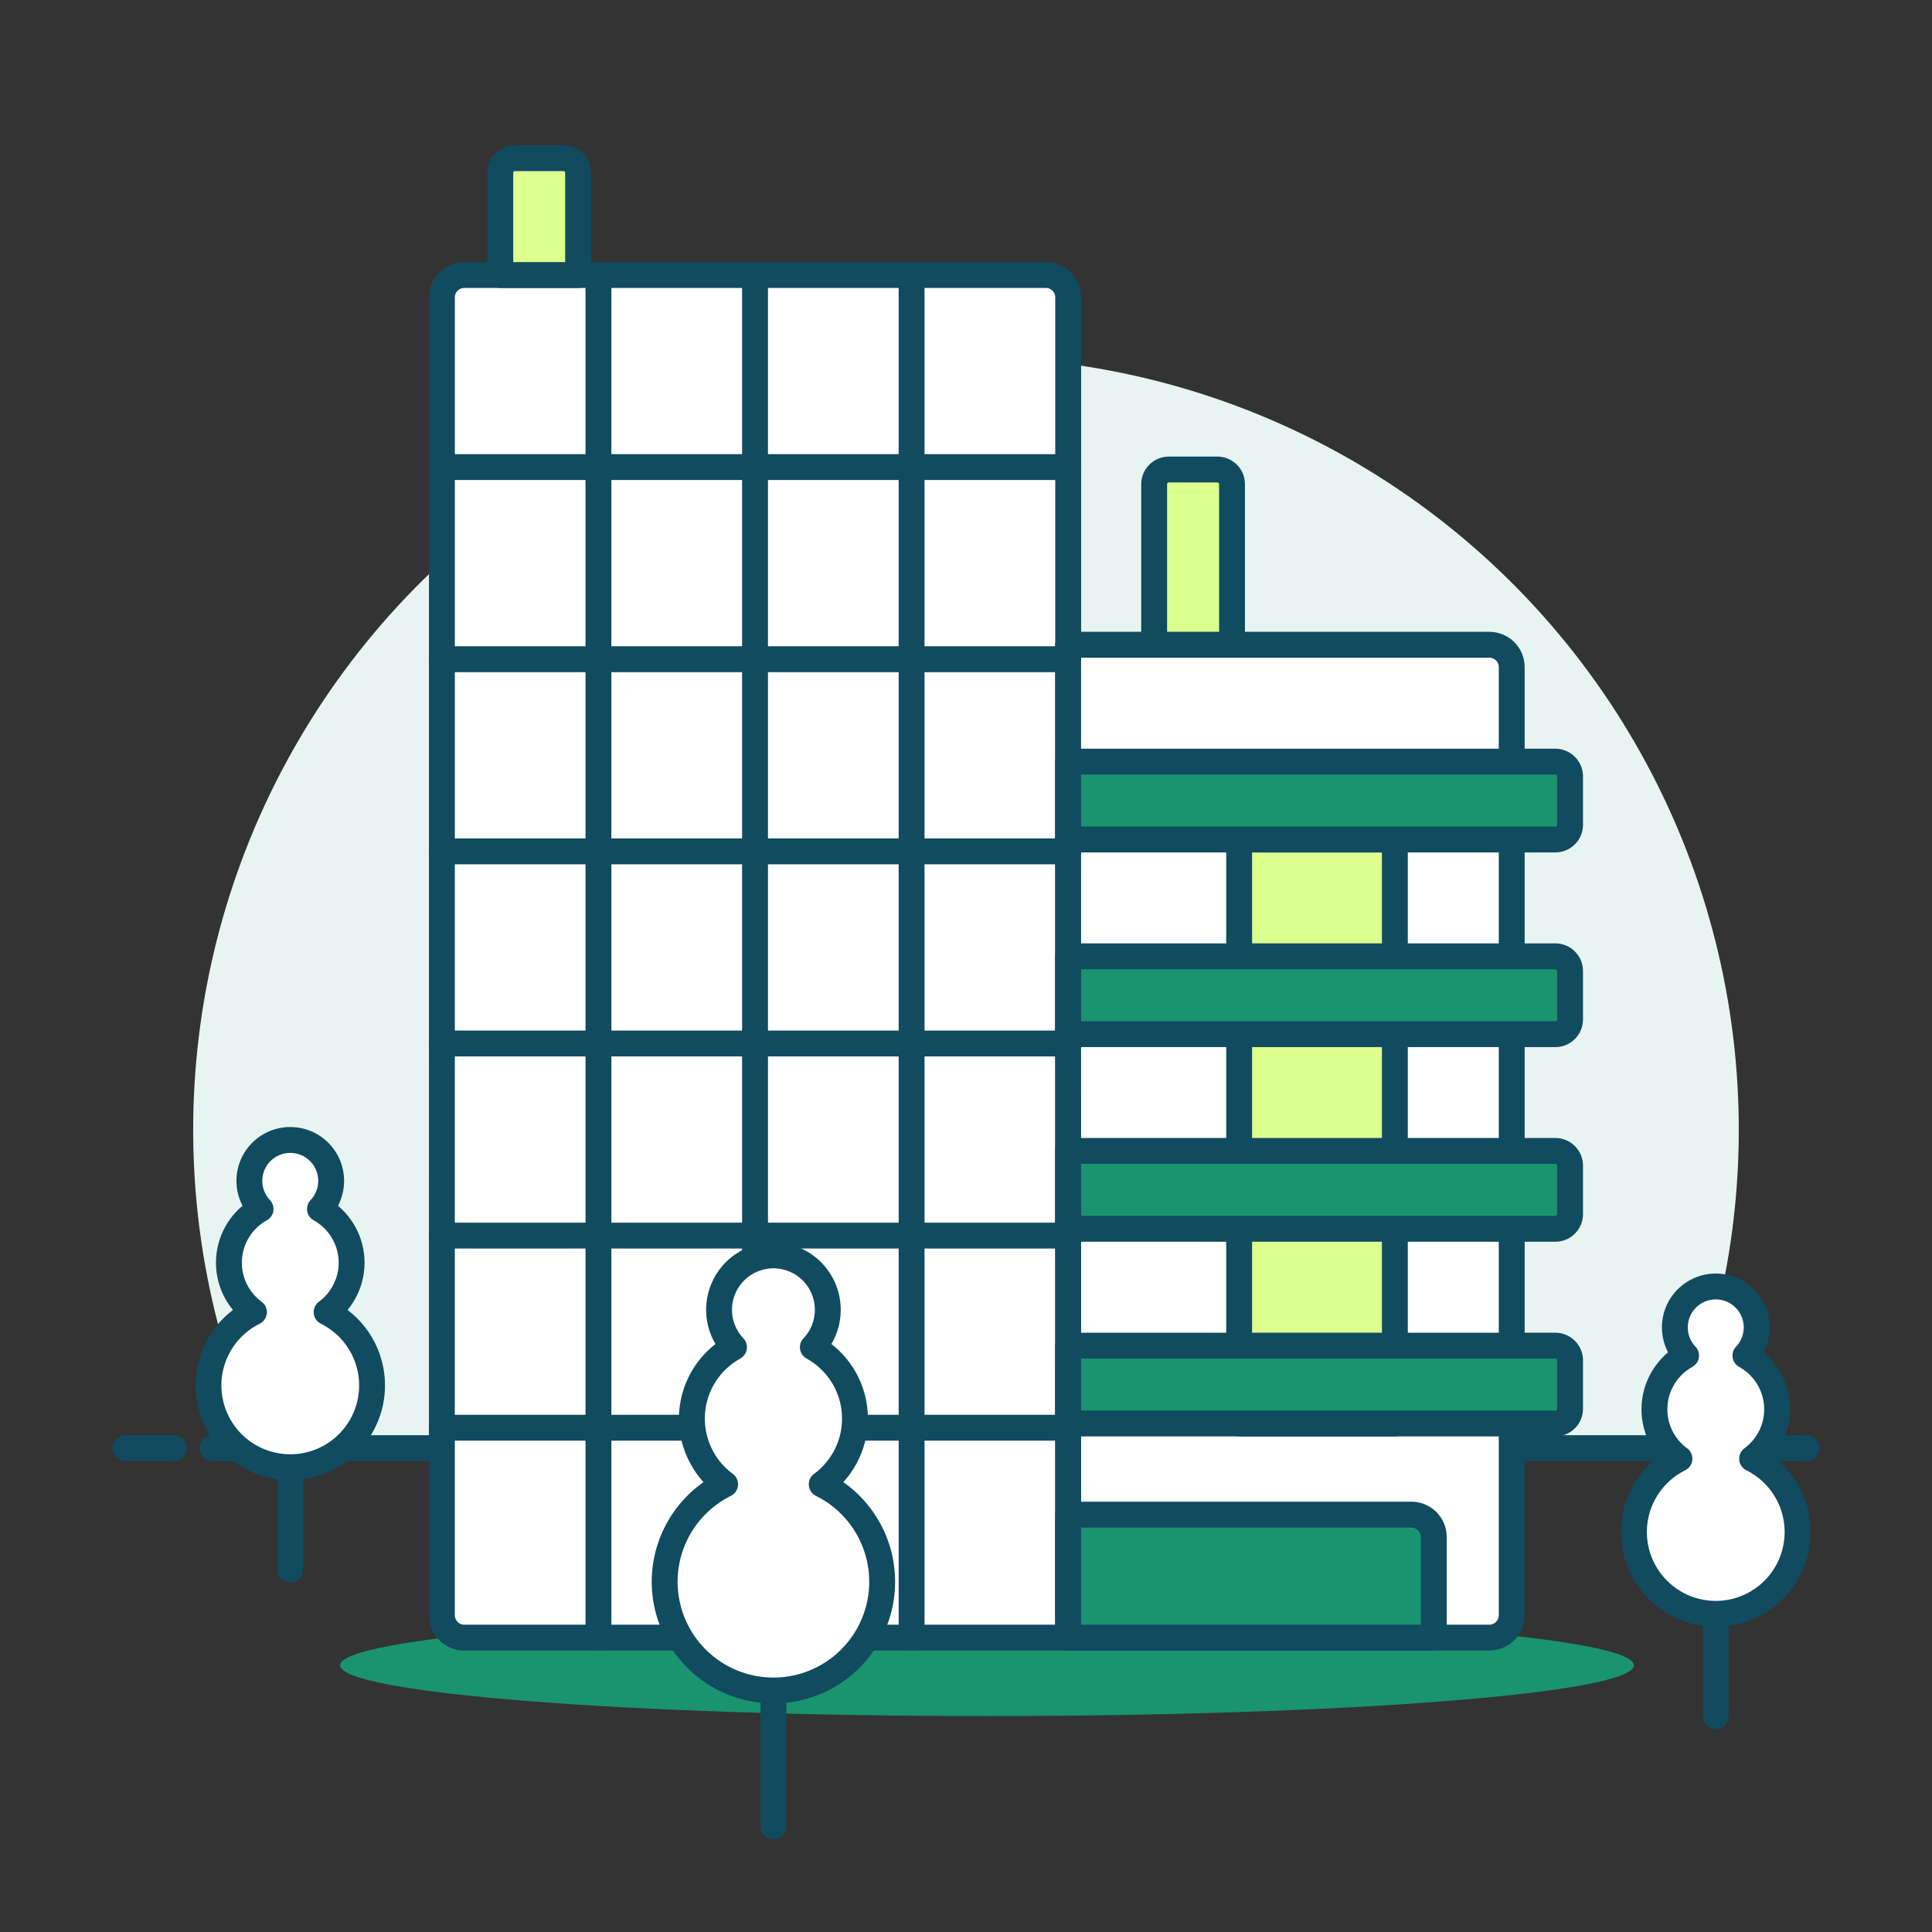
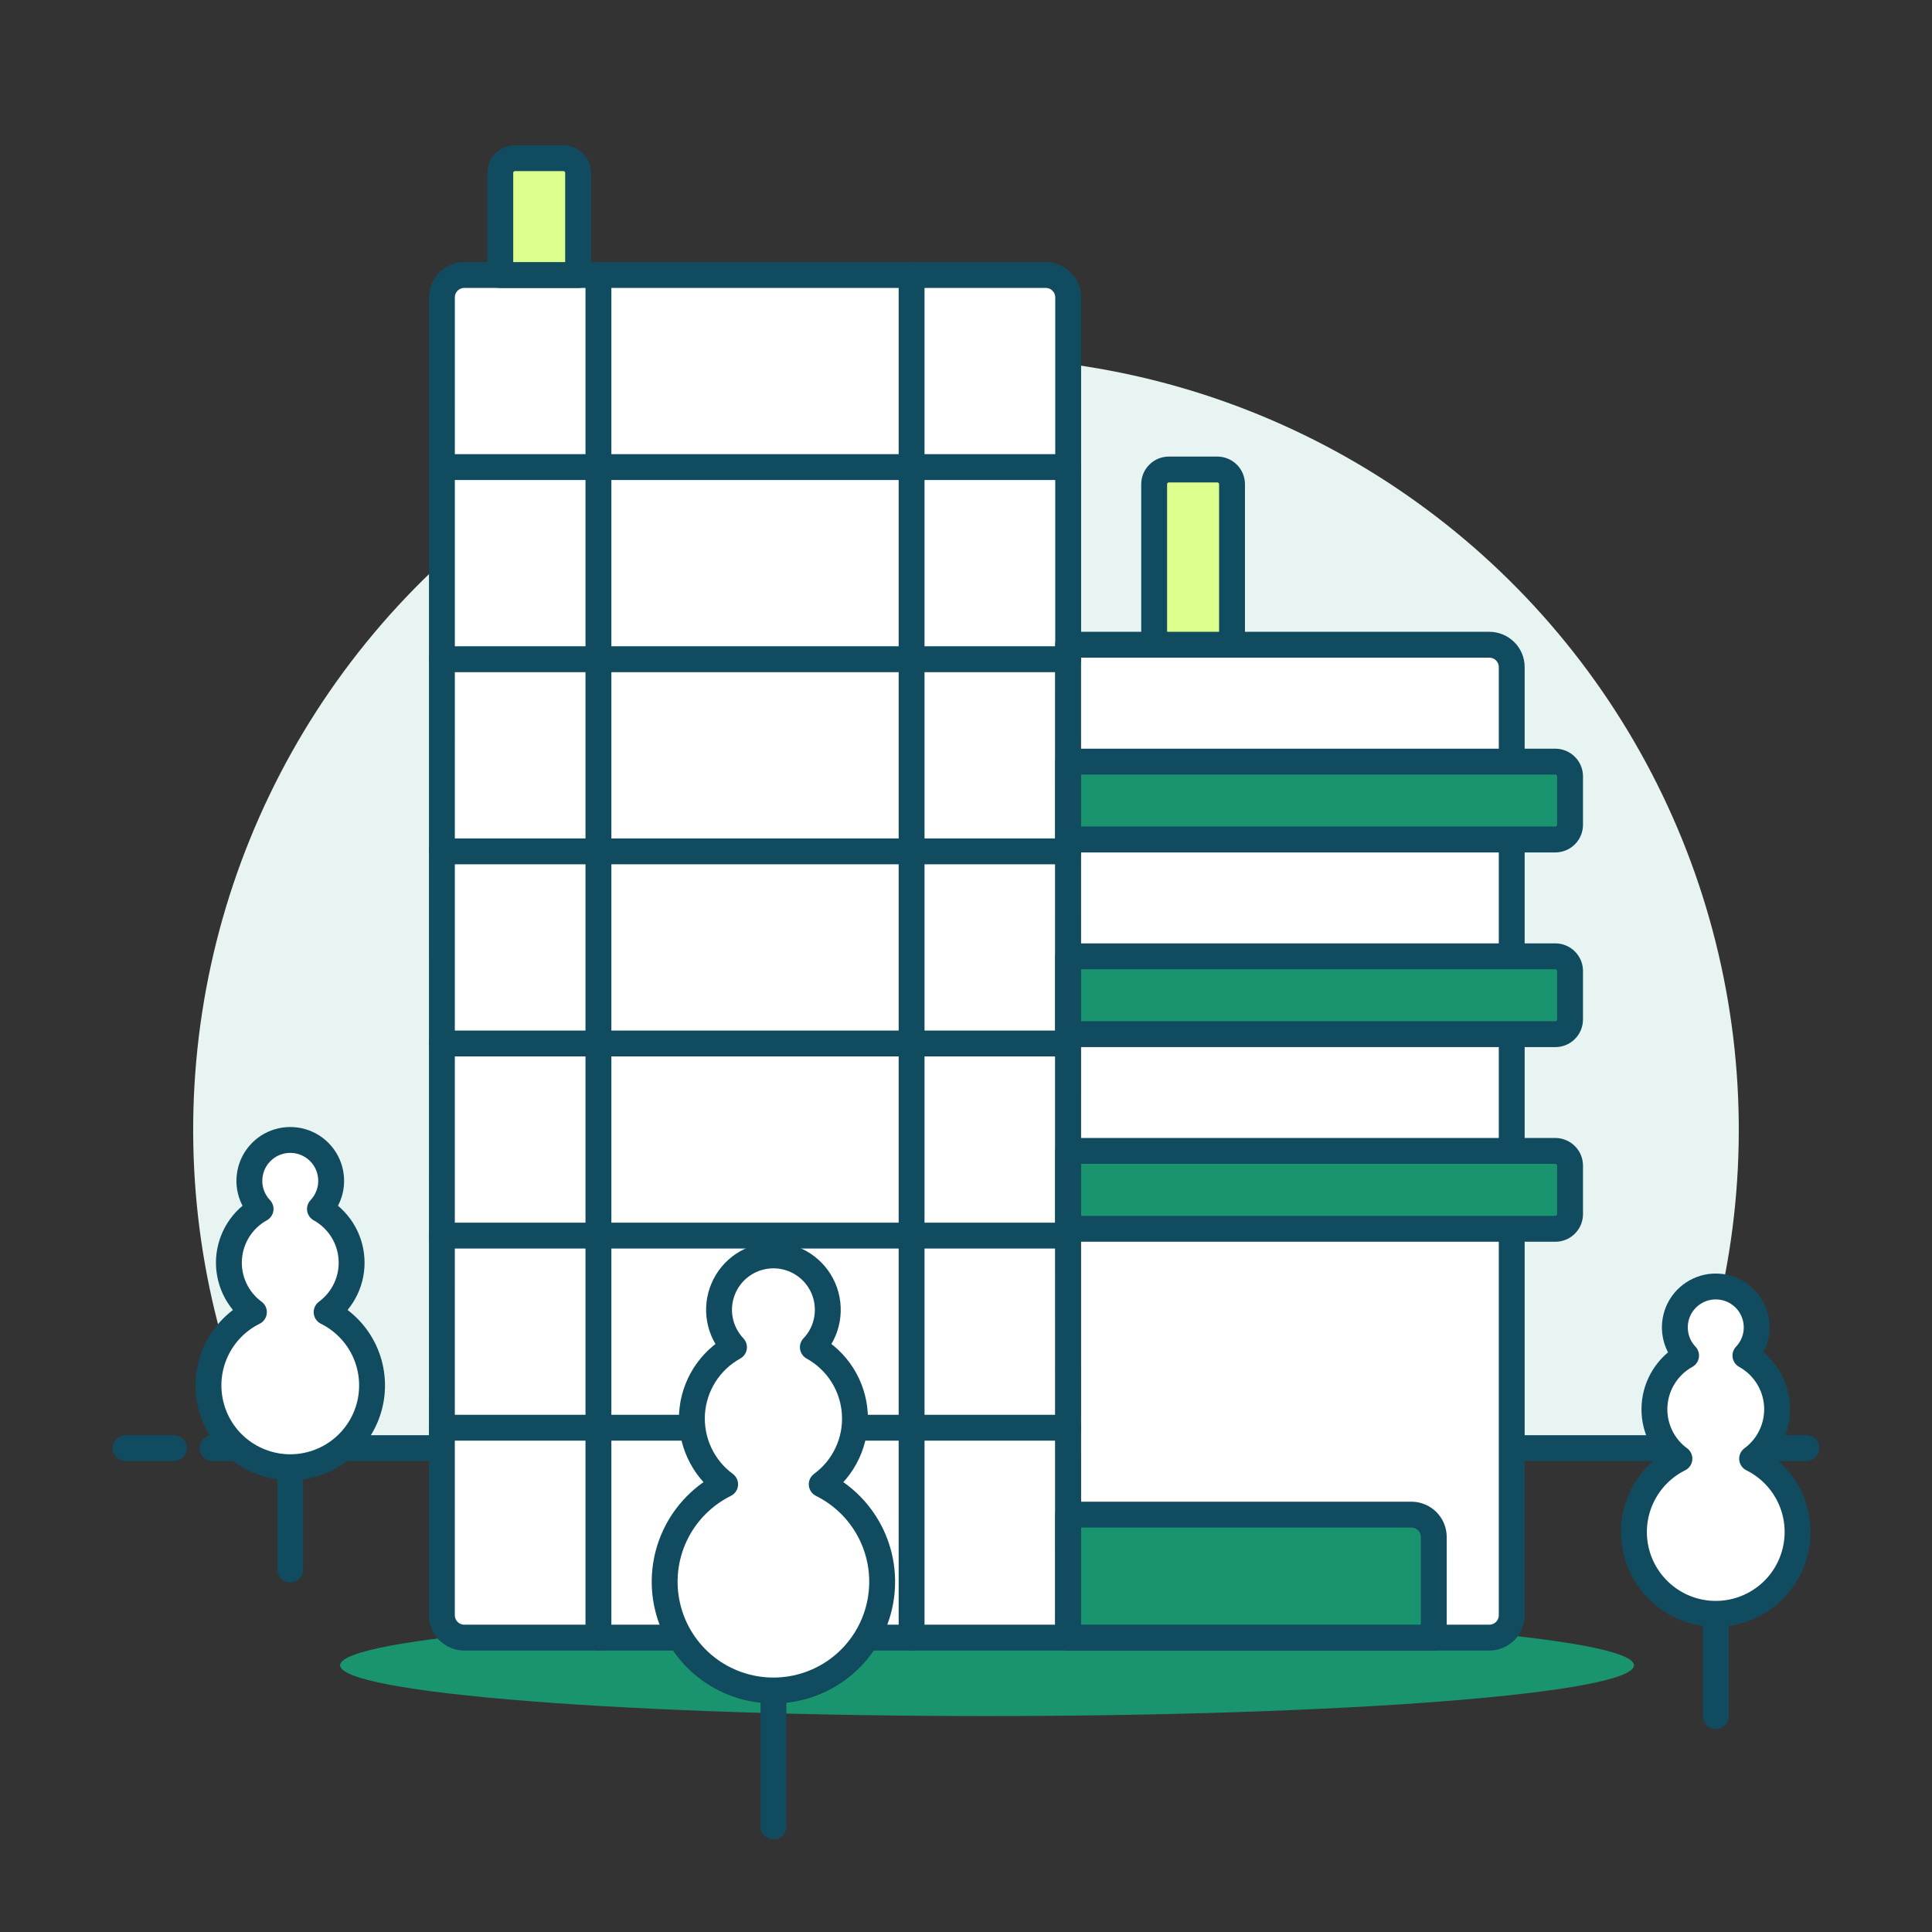
<svg xmlns="http://www.w3.org/2000/svg" width="56" height="56" viewBox="0 0 56 56" fill="none">
  <rect x="0" y="0" width="56" height="56" fill="#333333" stroke="none" />
  <path d="M48.411 41.975C49.953 38.563 50.616 34.82 50.338 31.086C50.06 27.352 48.85 23.748 46.82 20.602C44.79 17.457 42.003 14.87 38.715 13.079C35.428 11.288 31.744 10.35 28 10.35C24.256 10.35 20.571 11.288 17.284 13.079C13.996 14.87 11.209 17.457 9.179 20.602C7.149 23.748 5.939 27.352 5.661 31.086C5.383 34.82 6.046 38.563 7.587 41.975H48.411Z" fill="#E8F4F1" />
  <path d="M6.16 41.975H49.84" stroke="#114B5F" stroke-width="0.75" stroke-linecap="round" stroke-linejoin="round" />
  <path d="M3.64 41.975H5.04" stroke="#114B5F" stroke-width="0.75" stroke-linecap="round" stroke-linejoin="round" />
  <path d="M50.96 41.975H52.36" stroke="#114B5F" stroke-width="0.75" stroke-linecap="round" stroke-linejoin="round" />
  <path d="M9.859 48.269C9.859 48.463 10.344 48.654 11.287 48.833C12.229 49.011 13.61 49.173 15.351 49.31C17.093 49.447 19.16 49.555 21.435 49.629C23.71 49.703 26.148 49.741 28.61 49.741C31.073 49.741 33.511 49.703 35.786 49.629C38.061 49.555 40.128 49.447 41.869 49.31C43.611 49.173 44.992 49.011 45.934 48.833C46.876 48.654 47.361 48.463 47.361 48.269C47.361 47.879 45.386 47.505 41.869 47.229C38.353 46.953 33.584 46.798 28.61 46.798C23.637 46.798 18.868 46.953 15.351 47.229C11.835 47.505 9.859 47.879 9.859 48.269Z" fill="#1A936F" />
  <path d="M12.808 46.819C12.808 46.991 12.877 47.155 12.998 47.277C13.12 47.398 13.284 47.467 13.456 47.467H30.962V8.619C30.961 8.447 30.893 8.282 30.771 8.161C30.65 8.04 30.485 7.971 30.313 7.971H13.457C13.286 7.971 13.121 8.04 12.999 8.161C12.878 8.282 12.809 8.447 12.809 8.619L12.808 46.819Z" fill="white" />
  <path d="M12.808 46.819C12.808 46.991 12.877 47.155 12.998 47.277C13.12 47.398 13.284 47.467 13.456 47.467H30.962V8.619C30.961 8.447 30.893 8.282 30.771 8.161C30.65 8.04 30.485 7.971 30.313 7.971H13.457C13.286 7.971 13.121 8.04 12.999 8.161C12.878 8.282 12.809 8.447 12.809 8.619L12.808 46.819Z" stroke="#114B5F" stroke-width="0.75" stroke-linecap="round" stroke-linejoin="round" />
  <path d="M30.962 47.467H43.17C43.342 47.467 43.506 47.398 43.628 47.277C43.749 47.156 43.818 46.991 43.818 46.819V19.335C43.818 19.163 43.749 18.998 43.627 18.877C43.505 18.756 43.34 18.688 43.168 18.688H30.96L30.962 47.467Z" fill="white" />
  <path d="M30.962 47.467H43.17C43.342 47.467 43.506 47.398 43.628 47.277C43.749 47.156 43.818 46.991 43.818 46.819V19.335C43.818 19.163 43.749 18.998 43.627 18.877C43.505 18.756 43.34 18.688 43.168 18.688H30.96L30.962 47.467Z" stroke="#114B5F" stroke-width="0.75" stroke-linecap="round" stroke-linejoin="round" />
  <path d="M33.88 13.609H35.284C35.397 13.609 35.505 13.654 35.586 13.734C35.666 13.813 35.711 13.922 35.711 14.035V18.688H33.454V14.035C33.454 13.979 33.465 13.924 33.486 13.872C33.508 13.82 33.539 13.773 33.579 13.734C33.618 13.694 33.665 13.663 33.717 13.641C33.769 13.62 33.824 13.609 33.88 13.609Z" fill="#DCFF8D" stroke="#114B5F" stroke-width="0.75" stroke-linecap="round" stroke-linejoin="round" />
  <path d="M14.927 4.585H16.331C16.387 4.585 16.442 4.596 16.494 4.617C16.546 4.639 16.593 4.67 16.632 4.71C16.672 4.75 16.703 4.797 16.725 4.848C16.746 4.9 16.757 4.956 16.757 5.012V7.971H14.501V5.012C14.501 4.956 14.512 4.9 14.533 4.848C14.555 4.797 14.586 4.75 14.626 4.71C14.665 4.67 14.712 4.639 14.764 4.617C14.816 4.596 14.871 4.585 14.927 4.585Z" fill="#DCFF8D" stroke="#114B5F" stroke-width="0.75" stroke-linecap="round" stroke-linejoin="round" />
-   <path d="M35.917 24.333H40.431V41.261H35.917V24.333Z" fill="#DCFF8D" stroke="#114B5F" stroke-width="0.75" stroke-linecap="round" stroke-linejoin="round" />
  <path d="M30.962 24.333H45.083C45.196 24.333 45.304 24.288 45.384 24.208C45.464 24.128 45.509 24.02 45.509 23.907V22.503C45.509 22.39 45.464 22.282 45.384 22.202C45.304 22.122 45.196 22.077 45.083 22.076H30.962V24.333Z" fill="#1A936F" stroke="#114B5F" stroke-width="0.75" stroke-linecap="round" stroke-linejoin="round" />
  <path d="M30.962 29.976H45.083C45.196 29.976 45.304 29.931 45.384 29.851C45.464 29.771 45.509 29.662 45.509 29.549V28.145C45.509 28.089 45.498 28.034 45.477 27.982C45.455 27.93 45.424 27.884 45.384 27.844C45.344 27.804 45.297 27.773 45.246 27.752C45.194 27.73 45.139 27.719 45.083 27.719H30.962V29.976Z" fill="#1A936F" stroke="#114B5F" stroke-width="0.75" stroke-linecap="round" stroke-linejoin="round" />
  <path d="M30.962 35.618H45.083C45.196 35.618 45.304 35.573 45.384 35.493C45.464 35.413 45.509 35.305 45.509 35.192V33.788C45.509 33.732 45.498 33.676 45.477 33.624C45.456 33.572 45.424 33.525 45.385 33.486C45.345 33.446 45.298 33.414 45.246 33.393C45.194 33.371 45.139 33.36 45.083 33.36H30.962V35.618Z" fill="#1A936F" stroke="#114B5F" stroke-width="0.75" stroke-linecap="round" stroke-linejoin="round" />
-   <path d="M30.962 41.261H45.083C45.196 41.26 45.304 41.215 45.384 41.135C45.464 41.055 45.509 40.947 45.509 40.834V39.43C45.509 39.317 45.464 39.209 45.384 39.129C45.304 39.049 45.196 39.004 45.083 39.004H30.962V41.261Z" fill="#1A936F" stroke="#114B5F" stroke-width="0.75" stroke-linecap="round" stroke-linejoin="round" />
  <path d="M30.962 47.467H41.559V44.55C41.559 44.378 41.49 44.214 41.369 44.092C41.247 43.971 41.083 43.903 40.911 43.902H30.962V47.467Z" fill="#1A936F" stroke="#114B5F" stroke-width="0.75" stroke-linecap="round" stroke-linejoin="round" />
  <path d="M17.346 7.971V47.467" stroke="#114B5F" stroke-width="0.75" stroke-linecap="round" stroke-linejoin="round" />
-   <path d="M21.885 7.971V47.467" stroke="#114B5F" stroke-width="0.75" stroke-linecap="round" stroke-linejoin="round" />
  <path d="M26.423 7.971V47.467" stroke="#114B5F" stroke-width="0.75" stroke-linecap="round" stroke-linejoin="round" />
  <path d="M12.808 13.539H30.962" stroke="#114B5F" stroke-width="0.75" stroke-linecap="round" stroke-linejoin="round" />
  <path d="M12.808 19.108H30.962" stroke="#114B5F" stroke-width="0.75" stroke-linecap="round" stroke-linejoin="round" />
  <path d="M12.808 24.677H30.962" stroke="#114B5F" stroke-width="0.75" stroke-linecap="round" stroke-linejoin="round" />
  <path d="M12.808 30.246H30.962" stroke="#114B5F" stroke-width="0.75" stroke-linecap="round" stroke-linejoin="round" />
  <path d="M12.808 35.815H30.962" stroke="#114B5F" stroke-width="0.75" stroke-linecap="round" stroke-linejoin="round" />
  <path d="M12.808 41.383H30.962" stroke="#114B5F" stroke-width="0.75" stroke-linecap="round" stroke-linejoin="round" />
  <path d="M50.786 42.281C51.026 42.105 51.218 41.87 51.344 41.6C51.47 41.329 51.526 41.031 51.507 40.734C51.487 40.436 51.394 40.148 51.234 39.896C51.074 39.644 50.853 39.436 50.592 39.292C50.752 39.124 50.859 38.913 50.9 38.684C50.941 38.456 50.914 38.22 50.822 38.007C50.731 37.794 50.578 37.612 50.385 37.485C50.191 37.357 49.964 37.289 49.732 37.289C49.5 37.289 49.273 37.357 49.08 37.485C48.886 37.612 48.734 37.794 48.642 38.007C48.551 38.22 48.524 38.456 48.565 38.684C48.606 38.913 48.712 39.124 48.872 39.292C48.611 39.436 48.391 39.644 48.231 39.896C48.071 40.148 47.977 40.436 47.958 40.734C47.938 41.031 47.994 41.329 48.12 41.6C48.246 41.87 48.438 42.105 48.679 42.281C48.199 42.519 47.815 42.912 47.587 43.396C47.359 43.88 47.301 44.426 47.423 44.947C47.545 45.468 47.84 45.932 48.259 46.264C48.678 46.597 49.197 46.778 49.732 46.778C50.267 46.778 50.786 46.597 51.206 46.264C51.625 45.932 51.919 45.468 52.041 44.947C52.163 44.426 52.106 43.88 51.878 43.396C51.65 42.912 51.265 42.519 50.786 42.281Z" fill="white" stroke="#114B5F" stroke-width="0.75" stroke-linecap="round" stroke-linejoin="round" />
  <path d="M49.732 46.798V49.741" stroke="#114B5F" stroke-width="0.75" stroke-linecap="round" stroke-linejoin="round" />
  <path d="M9.467 38.033C9.707 37.856 9.899 37.622 10.025 37.351C10.152 37.081 10.208 36.783 10.188 36.485C10.169 36.187 10.075 35.899 9.915 35.647C9.755 35.395 9.535 35.188 9.274 35.043C9.433 34.875 9.54 34.664 9.581 34.436C9.621 34.208 9.594 33.972 9.503 33.759C9.411 33.546 9.259 33.365 9.066 33.237C8.872 33.11 8.645 33.042 8.413 33.042C8.182 33.042 7.955 33.11 7.761 33.237C7.568 33.365 7.416 33.546 7.324 33.759C7.233 33.972 7.206 34.208 7.246 34.436C7.287 34.664 7.394 34.875 7.553 35.043C7.292 35.188 7.071 35.395 6.911 35.647C6.752 35.899 6.658 36.187 6.638 36.485C6.619 36.783 6.675 37.081 6.801 37.351C6.927 37.622 7.12 37.856 7.36 38.033C6.881 38.27 6.496 38.663 6.268 39.147C6.04 39.63 5.983 40.177 6.105 40.698C6.227 41.218 6.521 41.683 6.94 42.015C7.36 42.347 7.879 42.528 8.413 42.528C8.948 42.528 9.467 42.347 9.886 42.015C10.305 41.683 10.6 41.218 10.722 40.698C10.844 40.177 10.786 39.63 10.559 39.147C10.331 38.663 9.946 38.27 9.467 38.033Z" fill="white" stroke="#114B5F" stroke-width="0.75" stroke-linecap="round" stroke-linejoin="round" />
  <path d="M8.413 42.55V45.492" stroke="#114B5F" stroke-width="0.75" stroke-linecap="round" stroke-linejoin="round" />
  <path d="M23.818 43.023C24.138 42.788 24.393 42.477 24.561 42.117C24.729 41.758 24.803 41.362 24.777 40.966C24.752 40.571 24.627 40.188 24.415 39.853C24.202 39.518 23.909 39.242 23.561 39.05C23.774 38.827 23.916 38.546 23.97 38.242C24.024 37.939 23.988 37.626 23.867 37.343C23.745 37.059 23.543 36.818 23.285 36.648C23.028 36.479 22.726 36.388 22.418 36.388C22.11 36.388 21.808 36.479 21.551 36.648C21.293 36.818 21.091 37.059 20.97 37.343C20.848 37.626 20.812 37.939 20.866 38.242C20.921 38.546 21.063 38.827 21.275 39.05C20.928 39.242 20.635 39.518 20.422 39.853C20.21 40.188 20.085 40.571 20.059 40.966C20.034 41.362 20.108 41.758 20.276 42.117C20.443 42.477 20.698 42.788 21.018 43.023C20.381 43.339 19.869 43.861 19.566 44.504C19.263 45.148 19.186 45.874 19.349 46.567C19.511 47.259 19.902 47.876 20.459 48.318C21.017 48.76 21.707 49 22.418 49C23.129 49 23.819 48.76 24.376 48.318C24.933 47.876 25.325 47.259 25.487 46.567C25.649 45.874 25.573 45.148 25.27 44.504C24.966 43.861 24.456 43.339 23.818 43.023Z" fill="white" stroke="#114B5F" stroke-width="0.75" stroke-linecap="round" stroke-linejoin="round" />
  <path d="M22.419 49.027V52.938" stroke="#114B5F" stroke-width="0.75" stroke-linecap="round" stroke-linejoin="round" />
</svg>